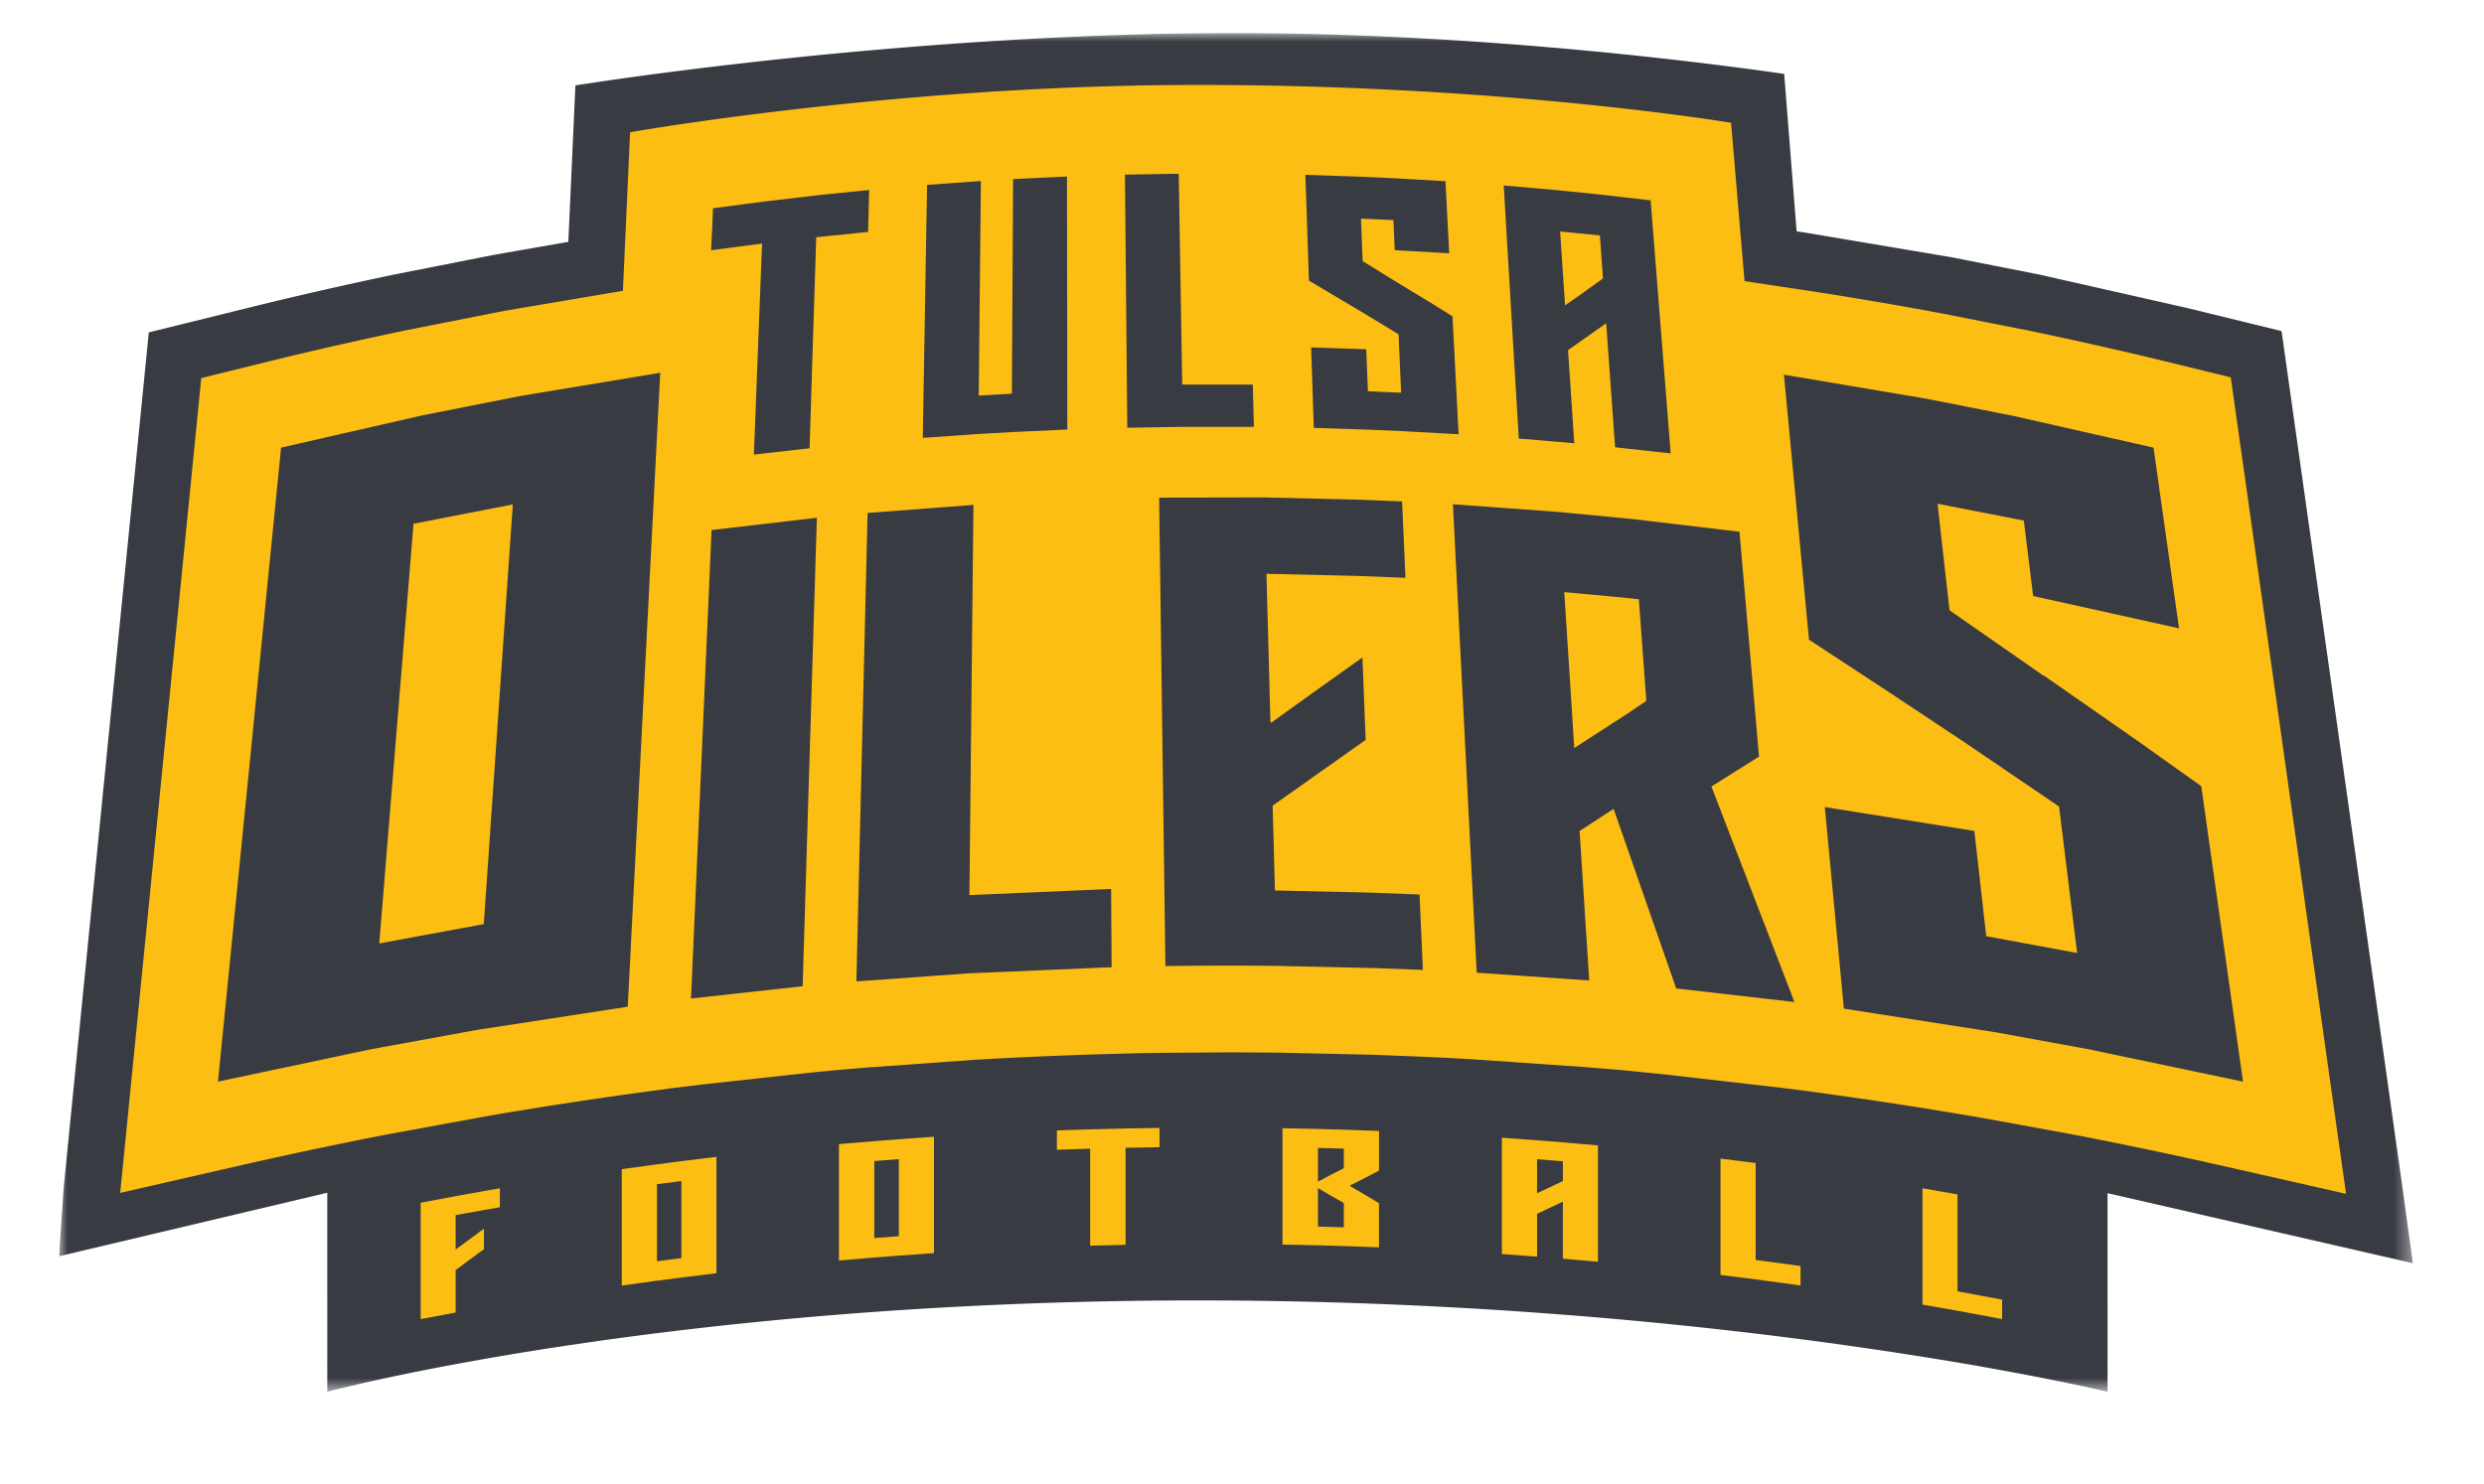
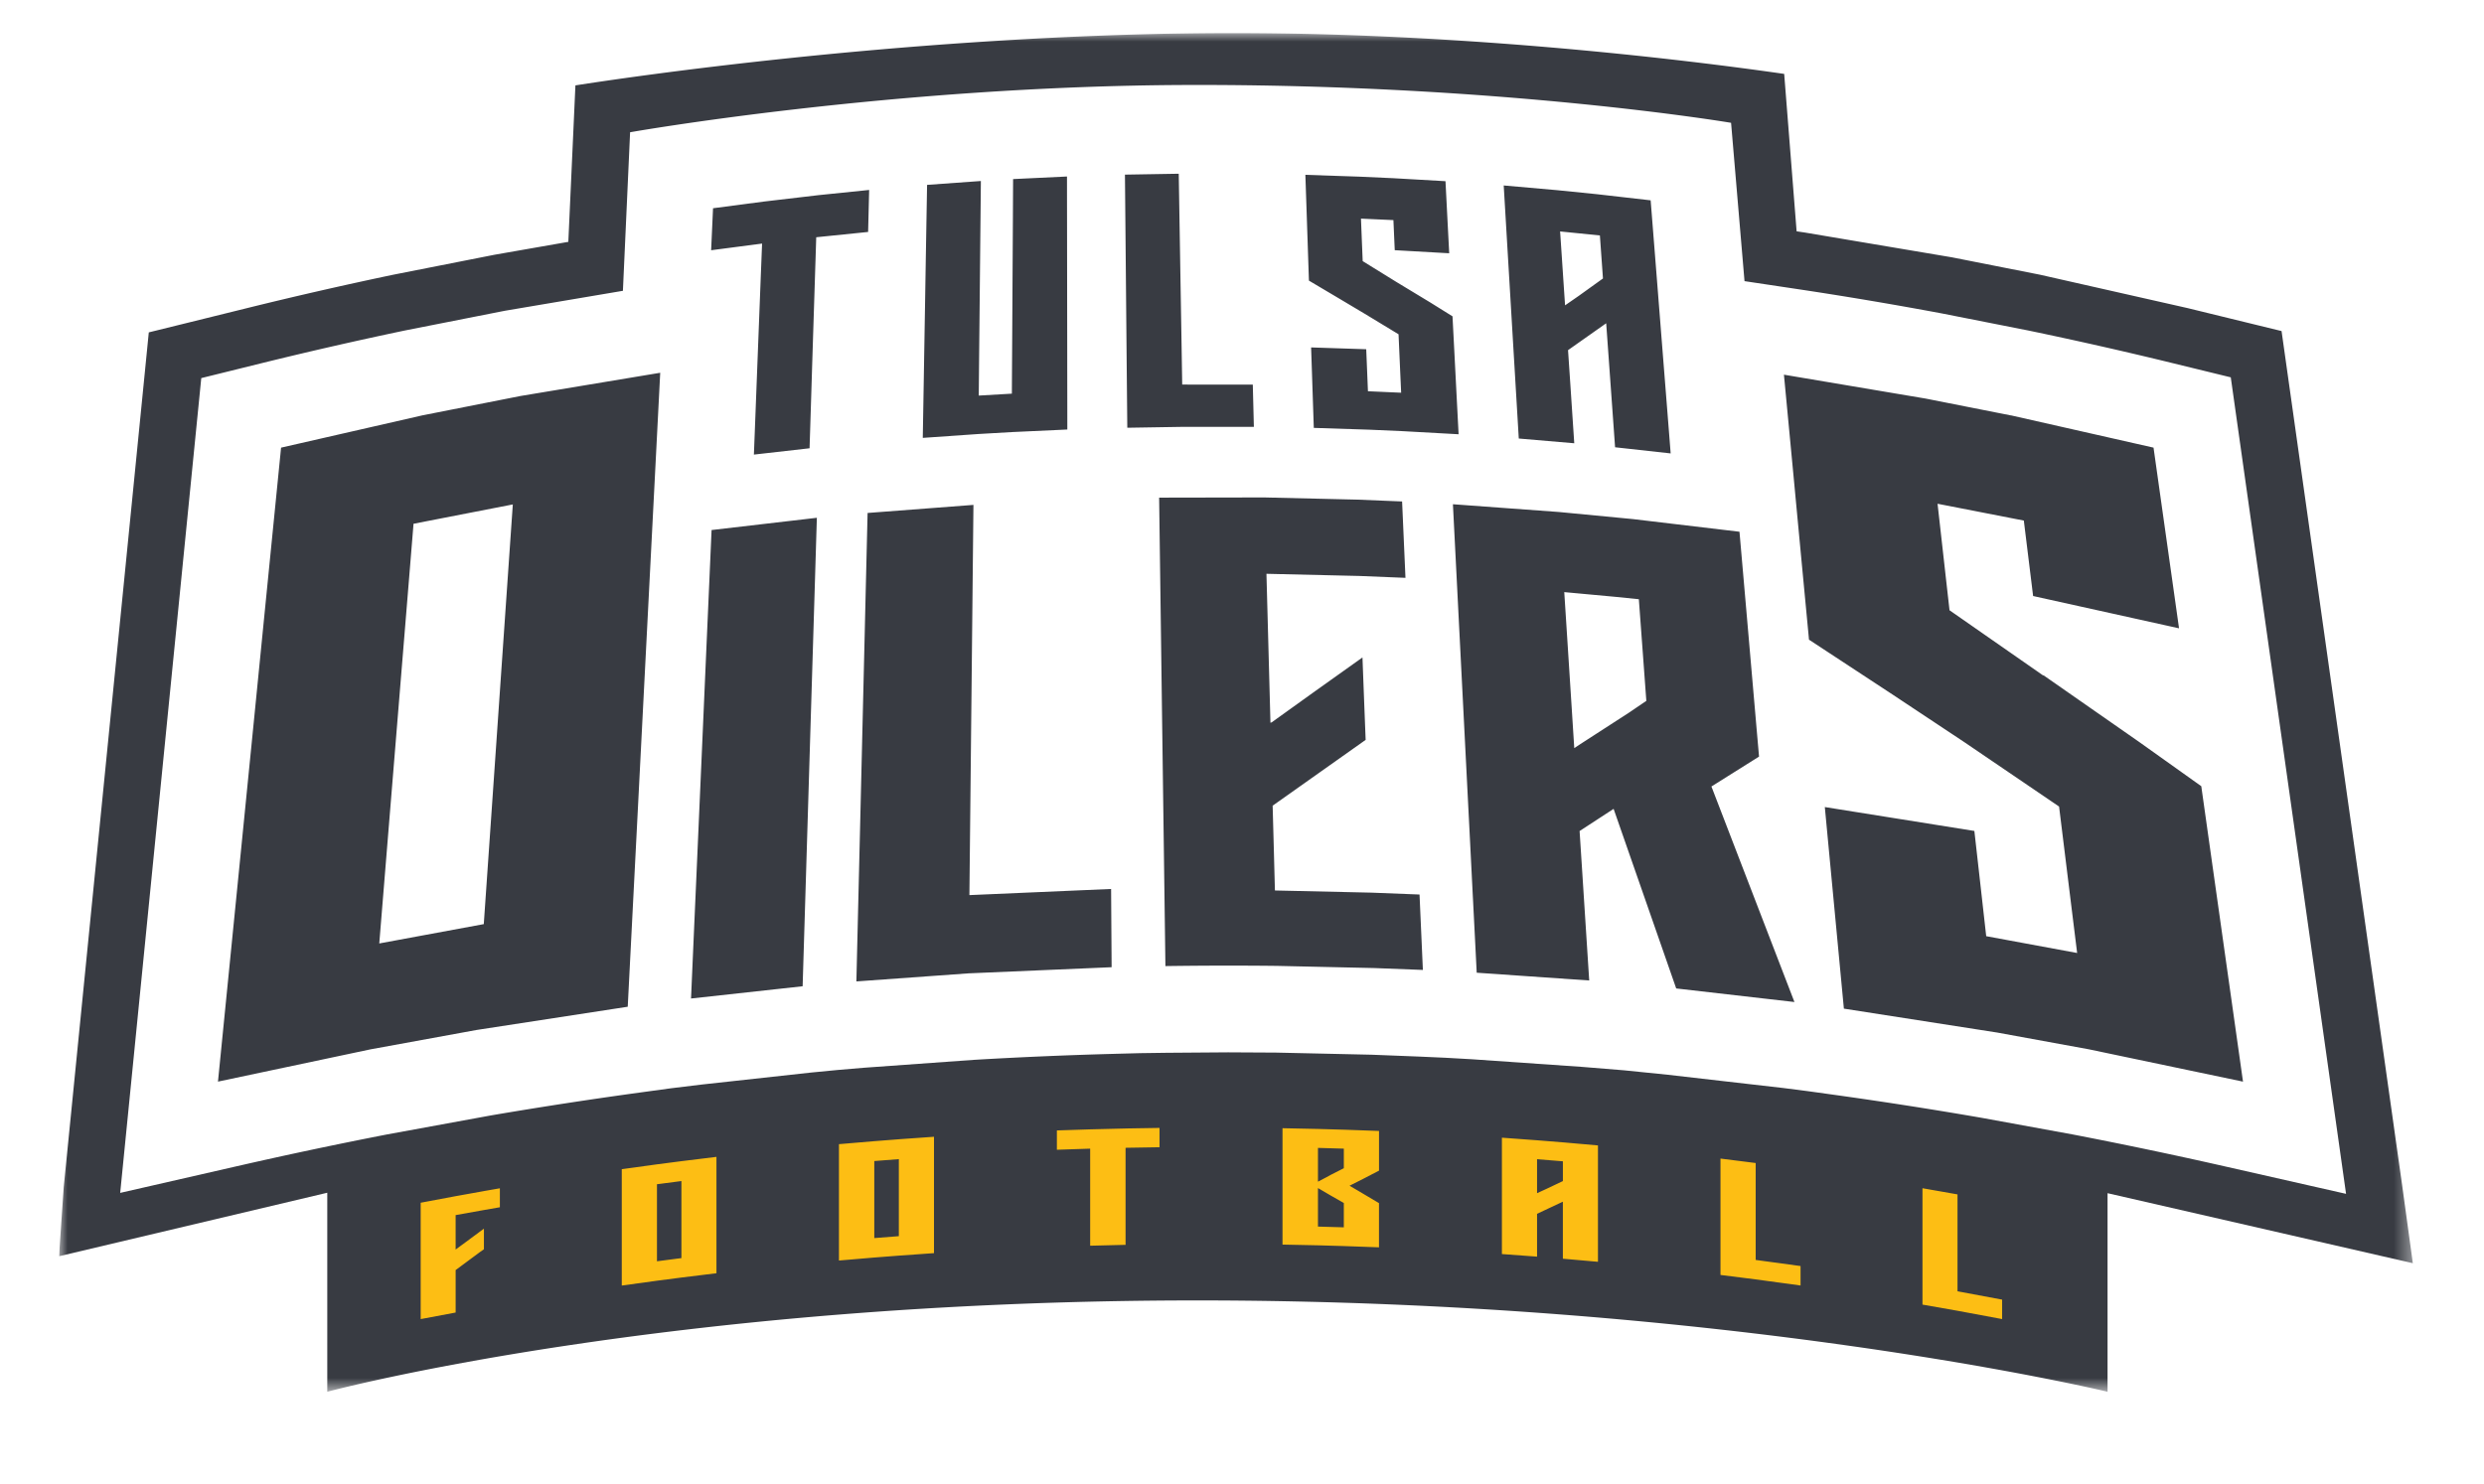
<svg xmlns="http://www.w3.org/2000/svg" fill="none" viewBox="3.6 17.1 143.1 85.5" width="1500" height="896.23">
  <g clip-path="url(#B)">
    <path fill="#007852" d="M46.677 125.064c-.671-.319-1.214-.784-1.627-1.394s-.621-1.33-.621-2.161.206-1.549.621-2.155a3.98 3.98 0 0 1 1.627-1.383 4.96 4.96 0 0 1 2.148-.473 5.57 5.57 0 0 1 1.571.22c.505.147.905.308 1.203.485l-.48.904c-.254-.161-.598-.3-1.029-.413s-.854-.171-1.264-.171c-.566 0-1.095.119-1.588.358a2.99 2.99 0 0 0-1.191 1.031c-.303.448-.453.978-.453 1.587s.155 1.156.465 1.615.714.811 1.214 1.053a3.55 3.55 0 0 0 1.576.363c.447 0 .896-.072 1.348-.215s.807-.306 1.068-.49l.48.916c-.298.198-.711.381-1.241.551a5.51 5.51 0 0 1-1.677.253c-.76 0-1.477-.16-2.148-.481" />
    <path fill="#8a8a8d" d="M103.752 125.064c-.671-.319-1.214-.784-1.627-1.394s-.621-1.33-.621-2.161.206-1.549.621-2.155a3.98 3.98 0 0 1 1.627-1.383 4.96 4.96 0 0 1 2.147-.473 5.58 5.58 0 0 1 1.572.22c.504.147.904.308 1.202.485l-.48.904c-.254-.161-.598-.3-1.029-.413a4.96 4.96 0 0 0-1.265-.171 3.59 3.59 0 0 0-1.588.358 2.98 2.98 0 0 0-1.191 1.031c-.303.448-.453.978-.453 1.587s.154 1.156.464 1.615.714.811 1.214 1.053a3.55 3.55 0 0 0 1.576.363c.447 0 .896-.072 1.347-.215s.808-.306 1.069-.49l.48.916c-.298.198-.711.381-1.242.551s-1.088.253-1.677.253c-.76 0-1.477-.16-2.148-.481" />
    <g fill="#007852">
      <path d="M53.538 125.169c-.444-.25-.796-.589-1.058-1.02a2.67 2.67 0 0 1-.391-1.416c0-.514.13-.987.391-1.416a2.85 2.85 0 0 1 1.058-1.02c.443-.25.929-.375 1.459-.375a2.92 2.92 0 0 1 1.458.375 2.8 2.8 0 0 1 1.052 1.02 2.7 2.7 0 0 1 .386 1.416c0 .515-.129.986-.386 1.416s-.608.77-1.052 1.02a2.92 2.92 0 0 1-1.458.376 2.92 2.92 0 0 1-1.459-.376zm2.387-.816a1.73 1.73 0 0 0 .649-.672c.156-.286.235-.602.235-.947s-.078-.661-.235-.948a1.74 1.74 0 0 0-.649-.673c-.275-.162-.585-.243-.927-.243a1.8 1.8 0 0 0-.929.243c-.275.163-.492.386-.648.673a1.95 1.95 0 0 0-.235.948 1.94 1.94 0 0 0 .235.947 1.71 1.71 0 0 0 .648.672c.277.162.586.242.929.242a1.79 1.79 0 0 0 .927-.242zm10.498-3.907c.34.349.509.817.509 1.406v3.582h-1.051v-3.526c0-.331-.108-.59-.324-.778s-.484-.281-.806-.281a1.62 1.62 0 0 0-.76.188c-.239.126-.424.276-.56.452v3.947h-1.062v-3.527c0-.331-.106-.588-.318-.772s-.479-.279-.8-.286a1.54 1.54 0 0 0-.783.204c-.238.136-.417.293-.536.47v3.912H58.87v-5.402h1.062v.618c.44-.485.969-.728 1.589-.728a2.15 2.15 0 0 1 .961.204 1.56 1.56 0 0 1 .649.579c.186-.206.439-.387.754-.546s.667-.237 1.047-.237c.657 0 1.154.175 1.492.524m9.336-.003c.34.349.509.817.509 1.406v3.582h-1.051v-3.526c0-.331-.108-.59-.324-.778s-.485-.281-.804-.281a1.63 1.63 0 0 0-.761.188c-.239.124-.426.276-.559.452v3.947h-1.062v-3.527c0-.331-.108-.588-.32-.772s-.479-.279-.799-.286a1.54 1.54 0 0 0-.783.204c-.238.136-.417.293-.536.47v3.912h-1.062v-5.402h1.062v.618c.44-.485.969-.728 1.588-.728.365 0 .685.068.962.204a1.57 1.57 0 0 1 .649.579c.186-.206.437-.387.754-.546a2.3 2.3 0 0 1 1.045-.237c.655 0 1.154.175 1.492.524m6.583 4.986H81.28v-.618c-.172.191-.404.36-.7.507a2.26 2.26 0 0 1-1.024.222c-.655 0-1.164-.178-1.527-.535s-.542-.83-.542-1.418v-3.56h1.051v3.483c0 .353.116.624.347.815s.529.287.895.287c.335 0 .638-.068.906-.205s.466-.288.592-.456v-3.924h1.062v5.4m1.333-5.401h1.062v.618c.172-.191.404-.36.698-.507s.637-.221 1.024-.221c.655 0 1.164.178 1.525.534s.542.83.542 1.416v3.561h-1.051v-3.483c0-.353-.115-.625-.346-.815s-.531-.287-.895-.287c-.335 0-.638.068-.906.205s-.466.288-.592.457v3.924h-1.062v-5.4m6.106-2.514h1.13v1.036h-1.13v-1.036zm.033 2.514h1.051v5.401h-1.051v-5.401zm7.983 5.401l-2.259-5.402h1.174l1.633 4.233 1.644-4.233h1.186l-3.287 7.716H96.81l.985-2.314z" />
    </g>
    <g fill="#8a8a8d">
      <path d="M117.369 121.123c-.463.118-.802.276-1.018.474v3.836h-1.064v-5.401h1.064v.739c.231-.22.527-.411.889-.573s.781-.253 1.258-.276l.168.981c-.404.03-.836.103-1.297.22zm2.804 4.036c-.447-.257-.785-.603-1.017-1.037a2.98 2.98 0 0 1-.347-1.433c0-.521.109-.982.324-1.405a2.42 2.42 0 0 1 .923-.997c.4-.241.863-.365 1.392-.365a2.52 2.52 0 0 1 1.313.337c.377.224.667.538.873.942s.307.868.307 1.389c0 .126-.007.276-.023.452h-4.039c.061.507.27.899.627 1.174s.797.414 1.32.414a2.69 2.69 0 0 0 .916-.154c.291-.103.515-.22.671-.351l.359.87c-.217.14-.508.267-.873.38a3.79 3.79 0 0 1-1.13.171c-.619 0-1.151-.128-1.598-.386m2.741-2.878c-.023-.434-.174-.784-.453-1.053s-.637-.402-1.068-.402c-.403 0-.745.128-1.024.385s-.442.614-.486 1.069h3.032l-.001.001zm-8.726 3.16l-.01-3.857c0-1.23-1.191-1.666-2.213-1.666s-1.905.423-2.374 1.159l-.055.086.955.433.049-.105c.081-.175.426-.75 1.438-.75.758 0 1.128.28 1.128.856v.199l-.033.006c-2.675.424-3.669 1.022-3.669 2.207 0 1.061.924 1.536 1.84 1.536a2.98 2.98 0 0 0 1.82-.627l.063-.048v.573h1.061m-1.084-1.521l-.011.009c-.493.467-1.206.792-1.735.792-.417 0-.883-.29-.883-.705 0-.639.845-1.087 2.582-1.371l.047-.008v1.28.003z" />
    </g>
    <g fill="#4d4d4d">
      <path d="M124.522 119.809v1.145h-.182v-1.145h-.423v-.164h1.012l.027.164h-.434zm1.885 1.145l-.082-1.042-.42 1.047h-.138l-.417-1.047-.083 1.042h-.169l.107-1.309h.222l.415 1.074.413-1.074h.22l.105 1.309h-.173z" />
    </g>
    <path fill="#8a8a8d" d="M34.385 110a.47.47 0 0 1 .115.016c4.459.514 7.888 3.614 7.888 7.368v5.236c0 3.753-3.429 6.854-7.886 7.369 0 0-.076.011-.116.011-.261 0-.476-.211-.476-.469V119.25c0-.259.215-.469.476-.469.096 0 .262-.01.262-.01h3.429c.393 0 .714-.318.714-.705s-.322-.706-.714-.706h-3.692c-.261 0-.476-.212-.476-.469v-6.422c0-.258.215-.469.476-.469z" />
    <g fill="#007852">
      <path d="M32.002 110a.49.49 0 0 0-.115.016c-4.458.514-7.888 3.614-7.888 7.368v5.236c0 3.753 3.429 6.854 7.886 7.369 0 0 .076.011.115.011.262 0 .476-.211.476-.469V119.25c0-.259-.214-.469-.476-.469-.096 0-.262-.01-.262-.01h-3.429c-.393 0-.715-.318-.715-.705s.322-.706.715-.706h3.692c.262 0 .476-.212.476-.469v-6.422c0-.258-.214-.469-.476-.469m60.512 10.051v-1.434h1.098v1.434h1.47l.371.988h-1.839v1.462l.034 1.284c.014.163.043.289.089.379.138.262.434.393.893.393.219 0 .406-.023.562-.068a1.39 1.39 0 0 1 .288-.054 1.84 1.84 0 0 0 .042.183l.076.378.033.291c0 .037-.004.056-.013.056-.257.125-.664.189-1.221.189-.348 0-.614-.031-.796-.095-.505-.189-.833-.518-.988-.987-.056-.171-.087-.776-.096-1.813l-.014-1.597H91.5v-.988h1.017l-.003-.001z" />
    </g>
    <mask height="79" width="136" y="19" x="7" maskUnits="userSpaceOnUse" id="A">
      <path fill="#fff" d="M142.6 19H7V97.3H142.6V19Z" />
    </mask>
    <g mask="url(#A)">
-       <path fill="#fdbe14" d="M132.867 84.908l-8.888-1.864-5.306-.971-8.837-1.378-1.424-.198-1.431-.183-6.814-.782-2.54-.258-2.476-.203-6.484-.448-1.535-.087-1.57-.07-2.79-.108-5.617-.125-2.814-.015-3.612.026-1.546.023-1.552.041-8.242.354-6.464.465-1.528.13-1.57.153-6.431.706-1.81.221-1.84.251-8.72 1.341-6.106 1.116-8.808 1.864-6.872 1.573 4.763-47.895 3.478-.86 8.48-1.937 5.875-1.16 6.942-1.175.423-9.32s15.378-2.721 32.682-2.779c18.478-.062 32.012 2.223 32.012 2.223l.788 9.307 3.068.46a242.28 242.28 0 0 1 8.507 1.435l5.106 1.009a254.09 254.09 0 0 1 8.555 1.936l3.339.817 3.028 21.443 3.747 26.551-7.168-1.625h-.002z" />
      <path fill="#383b42" d="M33.576 39.921l8.058-1.34-.32 6.247-.165 3.215-.296 5.773-.467 9.133-.311 6.064-.312 6.101-8.714 1.34-6.098 1.114-8.794 1.861.607-6.101.604-6.064.909-9.133.573-5.773.32-3.215.622-6.247 8.143-1.861 5.642-1.114zm-.432 6.247l-5.721 1.114-.262 3.215-.472 5.773-.746 9.133-.494 6.064 6.021-1.114.42-6.064.631-9.133.399-5.773.223-3.215h.002zm11.446 1.476l6.068-.706-.133 4.401-.079 2.592-.126 4.131-.056 1.835-.03.999-.138 4.535-.058 1.916-.068 2.241-.132 4.346-6.429.706.19-4.346.099-2.241.084-1.916.199-4.535.044-.998.08-1.835.18-4.131.114-2.591.193-4.401zm14.855 21.037l8.164-.354.03 4.509-8.242.354-6.462.465.108-4.509.108-4.482.161-6.748.102-4.265.056-2.375.111-4.616 6.098-.465-.048 4.616-.024 2.375-.044 4.265-.07 6.749-.047 4.482zM81.74 45.889l2.633.108.194 4.401-2.659-.108-5.35-.125.07 2.592.111 4.131.049 1.835v.027l.074-.026 2.497-1.793 2.731-1.945.077 2.025.071 1.835.035.89-.147.104-5.211 3.688.02.729.052 1.916.059 2.241 5.566.125 2.765.108.193 4.346-2.79-.108-5.616-.125a251.19 251.19 0 0 0-6.426.011l-.058-4.346-.006-.406-.024-1.835-.026-1.916-.014-1.026-.047-3.509-.014-.998-.024-1.835-.055-4.131-.035-2.592-.059-4.401 6.063-.011 5.299.125h.002zm25.235 28.953l-6.811-.782-3.606-10.349-1.45.945-.51.332.143 2.214.121 1.89.29 4.509-6.481-.448-.095-1.89-.114-2.241-.02-.378-.221-4.374-.006-.108-.343-6.749-.217-4.265-.12-2.375-.234-4.616 6.117.448 4.255.408 6.136.729.402 4.616.117 1.349.089 1.026.326 3.753.044.512.149 1.701-2.743 1.723 4.782 12.419zM98.012 51.63l-1.371-.139-2.926-.27.153 2.375.274 4.265.077 1.215.073 1.134.36-.238 2.796-1.808.995-.677-.206-2.808-.05-.675-.175-2.375zm21.43-10.596l8.22 1.861.428 3.032.428 3.032.495 3.508.118.84-8.406-1.861-.103-.84-.432-3.508-4.97-.969.394 3.508.094.84.202 1.79 5.378 3.746.05.011 5.496 3.831 3.579 2.55.763 5.407.305 2.156.144 1.023.408 2.886.784 5.553-8.871-1.861-5.298-.969-8.824-1.376-.525-5.553-.273-2.886-.3-3.178 8.615 1.377.358 3.178.324 2.886 5.239.969-.357-2.886-.391-3.178-.293-2.375-5.455-3.709-4.151-2.755-4.801-3.153-.027-.293-.433-4.567-.079-.84-.179-1.899-.151-1.607-.287-3.032-.287-3.032 8.166 1.377 4.905.97zM50.699 28.351l2.972-.305-.03 1.21-.03 1.21-2.989.305-.044 1.399-.011.335-.058 1.823-.035 1.093-.091 2.874-.039 1.268-.036 1.152-.07 2.217-3.207.364.086-2.216.044-1.153.049-1.268.111-2.873.042-1.093.07-1.823.014-.335.055-1.399-2.935.384.055-1.21.055-1.21 2.919-.384 3.104-.364h.002zm11.27-.932l3.099-.148.001 1.21.002 1.21.002 1.399v.335l.003 1.823.001 1.093.005 2.874.001 1.268.002 1.152.003 2.216-3.204.148-1.919.111-3.204.223.038-2.217.02-1.152.021-1.268.049-2.873.018-1.093.03-1.823.006-.335.024-1.399.021-1.21.021-1.21 3.099-.223-.012 1.21-.012 1.21-.014 1.399-.003.335-.018 1.823-.011 1.093-.029 2.874-.012 1.268-.011 1.153 1.908-.111.006-1.153.008-1.268.017-2.873.006-1.093.011-1.823.002-.335.008-1.399.006-1.21.006-1.21h.005zm9.737 11.842l4.066.002.062 2.436-4.088-.002-3.204.052-.023-2.436-.023-2.421-.033-3.646-.021-2.305-.012-1.284-.023-2.494 3.099-.052.041 2.494.021 1.284.038 2.305.061 3.646.039 2.421zm12.06-11.898l3.107.178.062 1.21.062 1.21.073 1.399.017.335-3.137-.178-.015-.335-.062-1.399-1.869-.085.056 1.399.014.335.029.715 1.93 1.194 1.977 1.197 1.267.79.112 2.159.044.86.021.408.059 1.153.115 2.216-3.212-.178-1.922-.085-3.208-.104-.074-2.217-.038-1.152-.043-1.268 3.175.104.052 1.268.047 1.153 1.913.085-.052-1.152-.056-1.268-.042-.948-1.942-1.178-1.488-.886-1.732-1.027-.005-.117-.061-1.823-.011-.335-.026-.759-.021-.642-.041-1.21-.041-1.21 3.104.104 1.86.085.003.003zm11.827.927l3.099.354.188 2.377.005.058.106 1.342.097 1.226.079 1.006.079.992.042.54.194 2.45.082 1.035.096 1.21.185 2.348-3.202-.354-.168-2.348-.087-1.21-.074-1.035-.176-2.45-.008-.102-.126.088-2.071 1.46.052.773.07 1.035.08 1.21.156 2.348-3.196-.273-.14-2.348-.036-.597-.036-.613-.062-1.035-.055-.919-.091-1.532-.032-.54-.059-.992-.133-2.232-.083-1.399-.141-2.376 3.093.273 2.275.23-.002.002zm.171 2.377l-2.288-.23.094 1.399.149 2.232.043.627.79-.547 1.393-1.001-.077-1.079-.1-1.399h-.003zM142.6 89.891l-.611-4.458-3.043-21.566-.63-4.463-2.967-21.023-.311-2.204-2.153-.526-3.273-.8-8.496-1.922-5.071-1.002-8.454-1.425-.49-.073-.514-6.512-.202-2.559c-5.338-.768-19.583-2.569-34.505-2.334-16.776.264-31.936 2.497-35.131 2.996l-.115 2.552-.293 6.464-4.254.744-5.839 1.152c-2.791.585-5.627 1.233-8.424 1.925l-3.41.843-2.242.553-.229 2.309-4.672 46.955L7 89.492l15.454-3.66V97.3s19.565-5.262 50.131-5.262 52.428 5.262 52.428 5.262V85.858l17.588 4.035v-.002zM17.261 84.3l-6.737 1.541 4.671-46.953 3.41-.843a243.3 243.3 0 0 1 8.313-1.899l5.76-1.137 6.807-1.151.414-9.137s15.076-2.668 32.041-2.724c18.116-.061 31.385 2.18 31.385 2.18l.774 9.124 3.006.451a235.77 235.77 0 0 1 8.341 1.405l5.006.989a246.89 246.89 0 0 1 8.386 1.898l3.274.8 2.967 21.023 3.674 26.029-7.027-1.593a276.06 276.06 0 0 0-8.713-1.828l-5.204-.951a259.01 259.01 0 0 0-8.663-1.351l-1.396-.194-1.403-.18-6.681-.767-2.489-.253-2.427-.198-6.356-.441-1.505-.085-1.538-.069-2.735-.107-5.507-.122-2.758-.015-3.542.026-1.516.021-1.52.04a251.4 251.4 0 0 0-8.081.346l-6.337.456-1.497.127-1.54.149-6.305.692-1.775.216-1.804.247a263.62 263.62 0 0 0-8.548 1.314L25.9 82.472a268.93 268.93 0 0 0-8.636 1.828h-.003z" />
      <path fill="#fdbe14" d="M31.479 85.736l.918-.16v1.093l-.918.16-1.631.292v1.985l.567-.417 1.063-.787v1.187l-.217.153-1.412 1.046v2.448l-2.014.378v-6.706l2.014-.378 1.631-.293-.002-.001zm11.377-1.723l2.018-.248v1.146.59 1.059 1.677 1.113 1.121l-2.018.248-1.409.183-2.027.279v-6.706l2.027-.279 1.409-.183zm0 1.146l-1.409.183v4.44l1.409-.183v-4.44zm12.525-2.409l2.025-.143v6.706l-2.025.144-1.414.109-2.036.173v-6.706l2.036-.172 1.414-.11zm0 1.146l-1.414.11v4.439l1.414-.11v-1.113-1.676-1.06-.59zm13.062-1.767l1.956-.032v1.113l-1.956.032v5.593l-2.04.05v-5.593l-1.917.063v-.557-.556l1.917-.062 2.04-.05zm12.573.07l2.028.073v2.287l-.856.444-.843.426.452.264 1.245.738v2.547l-2.028-.073-1.49-.043-2.04-.042v-1.08-.288-.268-.476-.442-.684-.249-.455-.47-.556-.632-1.106l2.04.043 1.49.043h.002zm0 1.093l-1.49-.043v1.946l.501-.263.232-.128.757-.385v-1.127zm0 3.131l-.757-.431-.624-.366-.109-.062v2.219l1.49.043v-1.401-.002zm12.619-3.495l2.022.178v6.706l-2.022-.178v-3.285l-.085.039-1.402.659v2.468l-2.025-.149V82.66l2.025.149 1.487.12v-.002zm0 1.093l-1.487-.12v1.957l.537-.246.951-.451v-1.14h-.002zm11.108 5.684l2.585.352v1.121l-2.585-.352-2.028-.256v-6.706l2.028.256v5.585zm11.627 1.808l2.57.479v1.121l-2.57-.479-2.018-.355v-6.706l2.018.355v5.585z" />
    </g>
    <path fill="#262628" d="M56.758 110.77h-1.52v-.614h1.52c.294 0 .533-.047.715-.14s.315-.224.398-.391.129-.357.129-.57c0-.196-.043-.379-.129-.551a.95.95 0 0 0-.398-.414c-.182-.107-.421-.16-.715-.16h-1.344V113h-.754v-5.688h2.098c.43 0 .793.075 1.09.223s.522.354.676.617a1.73 1.73 0 0 1 .23.895c0 .364-.077.676-.23.933a1.47 1.47 0 0 1-.676.59c-.297.133-.66.2-1.09.2zm2.594.164v-.09a2.62 2.62 0 0 1 .133-.848c.088-.263.216-.491.383-.684s.369-.346.606-.453.503-.164.797-.164.564.055.801.164.443.258.609.453.298.421.387.684a2.62 2.62 0 0 1 .133.848v.09c0 .304-.044.587-.133.847a2.03 2.03 0 0 1-.387.684c-.167.193-.368.344-.605.453s-.5.16-.797.16-.564-.053-.801-.16-.44-.26-.609-.453-.294-.423-.383-.684-.133-.543-.133-.847zm.723-.09v.09a2.33 2.33 0 0 0 .074.597 1.57 1.57 0 0 0 .223.492c.102.144.228.257.379.34a1.1 1.1 0 0 0 .527.121c.198 0 .371-.04.52-.121a1.08 1.08 0 0 0 .375-.34 1.57 1.57 0 0 0 .223-.492c.052-.187.078-.386.078-.597v-.09c0-.209-.026-.405-.078-.59a1.51 1.51 0 0 0-.227-.496c-.099-.146-.224-.261-.375-.344s-.323-.125-.523-.125a1.07 1.07 0 0 0-.523.125 1.12 1.12 0 0 0-.375.344 1.56 1.56 0 0 0-.223.496c-.049.185-.074.381-.074.59zm5.102 1.406l1.086-3.477h.477l-.094.692L65.539 113h-.465l.102-.75zm-.73-3.477l.926 3.516.066.711h-.488l-1.227-4.227h.723zm3.332 3.489l.883-3.489h.719L68.152 113h-.484l.109-.738zm-.933-3.489l1.062 3.418.121.809h-.461l-1.137-3.543-.094-.684h.508zm5.031 4.305c-.294 0-.561-.049-.801-.148s-.441-.244-.613-.426-.299-.399-.391-.649-.137-.523-.137-.82v-.164a2.58 2.58 0 0 1 .152-.918c.102-.271.24-.5.414-.687s.372-.33.594-.426.451-.145.687-.145a1.79 1.79 0 0 1 .781.157c.221.104.402.25.543.437s.245.404.313.656.101.524.101.821v.324h-3.156v-.59h2.434v-.055c-.01-.187-.049-.37-.117-.547a.98.98 0 0 0-.312-.437c-.143-.115-.339-.172-.586-.172-.164 0-.315.035-.453.106a.96.96 0 0 0-.355.304c-.099.136-.176.301-.231.496a2.52 2.52 0 0 0-.082.676v.164a1.91 1.91 0 0 0 .082.567 1.44 1.44 0 0 0 .246.46c.109.133.241.238.395.313s.333.113.531.113a1.26 1.26 0 0 0 .648-.156c.177-.104.332-.243.465-.418l.438.348a2.02 2.02 0 0 1-.348.394c-.141.125-.314.227-.519.305s-.444.117-.723.117zm3.211-3.64V113h-.723v-4.227h.703l.019.665zm1.32-.688l-.004.672c-.06-.013-.117-.021-.172-.024s-.112-.007-.18-.007c-.167 0-.314.026-.441.078a.91.91 0 0 0-.324.219 1.04 1.04 0 0 0-.211.335c-.05.128-.082.269-.098.422l-.203.117a3.32 3.32 0 0 1 .074-.718c.052-.224.132-.422.238-.594a1.16 1.16 0 0 1 .406-.406c.167-.099.365-.149.594-.149a.97.97 0 0 1 .18.02.52.52 0 0 1 .141.035zm2.344 4.328c-.294 0-.561-.049-.801-.148s-.441-.244-.613-.426-.299-.399-.391-.649-.137-.523-.137-.82v-.164a2.58 2.58 0 0 1 .152-.918c.102-.271.24-.5.414-.687s.372-.33.594-.426.451-.145.687-.145a1.79 1.79 0 0 1 .781.157c.221.104.402.25.543.437s.245.404.313.656.101.524.101.821v.324h-3.156v-.59h2.434v-.055c-.01-.187-.049-.37-.117-.547a.98.98 0 0 0-.312-.437c-.143-.115-.339-.172-.586-.172-.164 0-.315.035-.453.106a.96.96 0 0 0-.355.304c-.099.136-.176.301-.231.496a2.52 2.52 0 0 0-.082.676v.164a1.91 1.91 0 0 0 .082.567 1.44 1.44 0 0 0 .246.46c.109.133.241.238.395.313s.333.113.531.113a1.26 1.26 0 0 0 .648-.156c.177-.104.332-.243.465-.418l.438.348a2.02 2.02 0 0 1-.348.394c-.141.125-.314.227-.519.305s-.444.117-.723.117zm5.152-.898V107h.727v6h-.664l-.062-.82zm-2.844-1.246v-.082c0-.323.039-.616.117-.879s.194-.494.34-.684a1.53 1.53 0 0 1 .527-.437 1.49 1.49 0 0 1 .688-.157c.266 0 .497.047.695.141s.37.225.508.402.251.386.332.633.137.527.168.84v.359c-.029.31-.085.589-.168.836a1.96 1.96 0 0 1-.332.633c-.138.175-.307.309-.508.402s-.435.137-.703.137a1.45 1.45 0 0 1-.68-.16c-.203-.107-.379-.256-.527-.449s-.259-.419-.34-.68a2.99 2.99 0 0 1-.117-.855zm.727-.082v.082a2.69 2.69 0 0 0 .063.593 1.56 1.56 0 0 0 .203.489c.091.14.207.251.348.332s.309.117.504.117c.24 0 .436-.051.59-.153a1.13 1.13 0 0 0 .375-.402 2.3 2.3 0 0 0 .219-.543v-.941a2.09 2.09 0 0 0-.137-.414 1.27 1.27 0 0 0-.227-.36c-.091-.106-.205-.191-.34-.254s-.29-.093-.473-.093c-.198 0-.368.041-.512.125s-.256.192-.348.336a1.54 1.54 0 0 0-.203.492c-.042.185-.062.383-.062.594zM87.734 107h.727v5.18l-.062.82h-.664v-6zm3.582 3.852v.082a3.19 3.19 0 0 1-.109.855c-.073.261-.18.487-.32.68a1.49 1.49 0 0 1-.516.449c-.203.107-.436.16-.699.16a1.7 1.7 0 0 1-.707-.137c-.2-.093-.37-.227-.508-.402s-.249-.385-.332-.633-.137-.526-.168-.836v-.359a4 4 0 0 1 .168-.84c.083-.247.194-.458.332-.633s.307-.311.508-.402.434-.141.699-.141.501.052.707.157.378.247.516.437.247.418.32.684.109.556.109.879zm-.727.082v-.082a2.87 2.87 0 0 0-.059-.594c-.039-.188-.102-.352-.187-.492s-.199-.256-.34-.336-.314-.125-.52-.125c-.182 0-.341.031-.477.093a1.05 1.05 0 0 0-.34.254 1.34 1.34 0 0 0-.231.36 2.07 2.07 0 0 0-.129.414v.941c.042.183.109.358.203.528s.224.303.383.41.361.16.598.16c.195 0 .362-.039.5-.117a.95.95 0 0 0 .34-.332 1.55 1.55 0 0 0 .195-.489 2.69 2.69 0 0 0 .063-.593zm2.781 1.628l1.176-3.789h.773l-1.695 4.879c-.039.104-.091.216-.156.336a1.59 1.59 0 0 1-.242.348c-.099.109-.219.198-.359.266s-.303.105-.496.105a1.37 1.37 0 0 1-.219-.023l-.187-.039-.004-.586.098.007.098.008a1.17 1.17 0 0 0 .418-.066.64.64 0 0 0 .289-.215c.081-.099.15-.236.207-.41l.301-.821zm-.863-3.789l1.098 3.282.188.761-.52.266-1.555-4.309h.789z" />
  </g>
  <defs>
    <clipPath id="B">
      <path transform="translate(7 19)" fill="#fff" d="M0 0h136v111H0z" />
    </clipPath>
  </defs>
</svg>